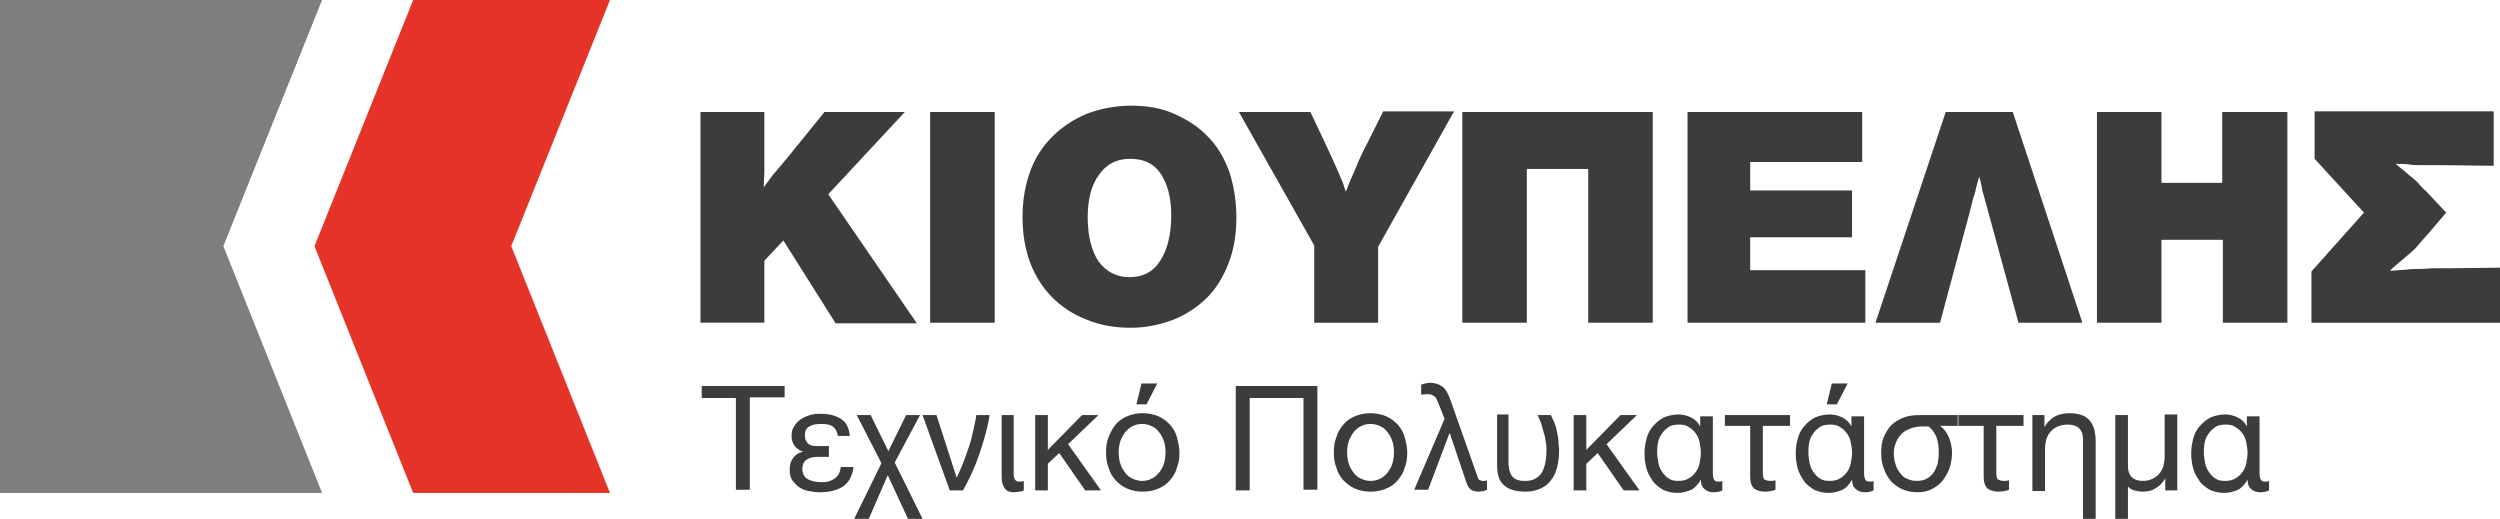
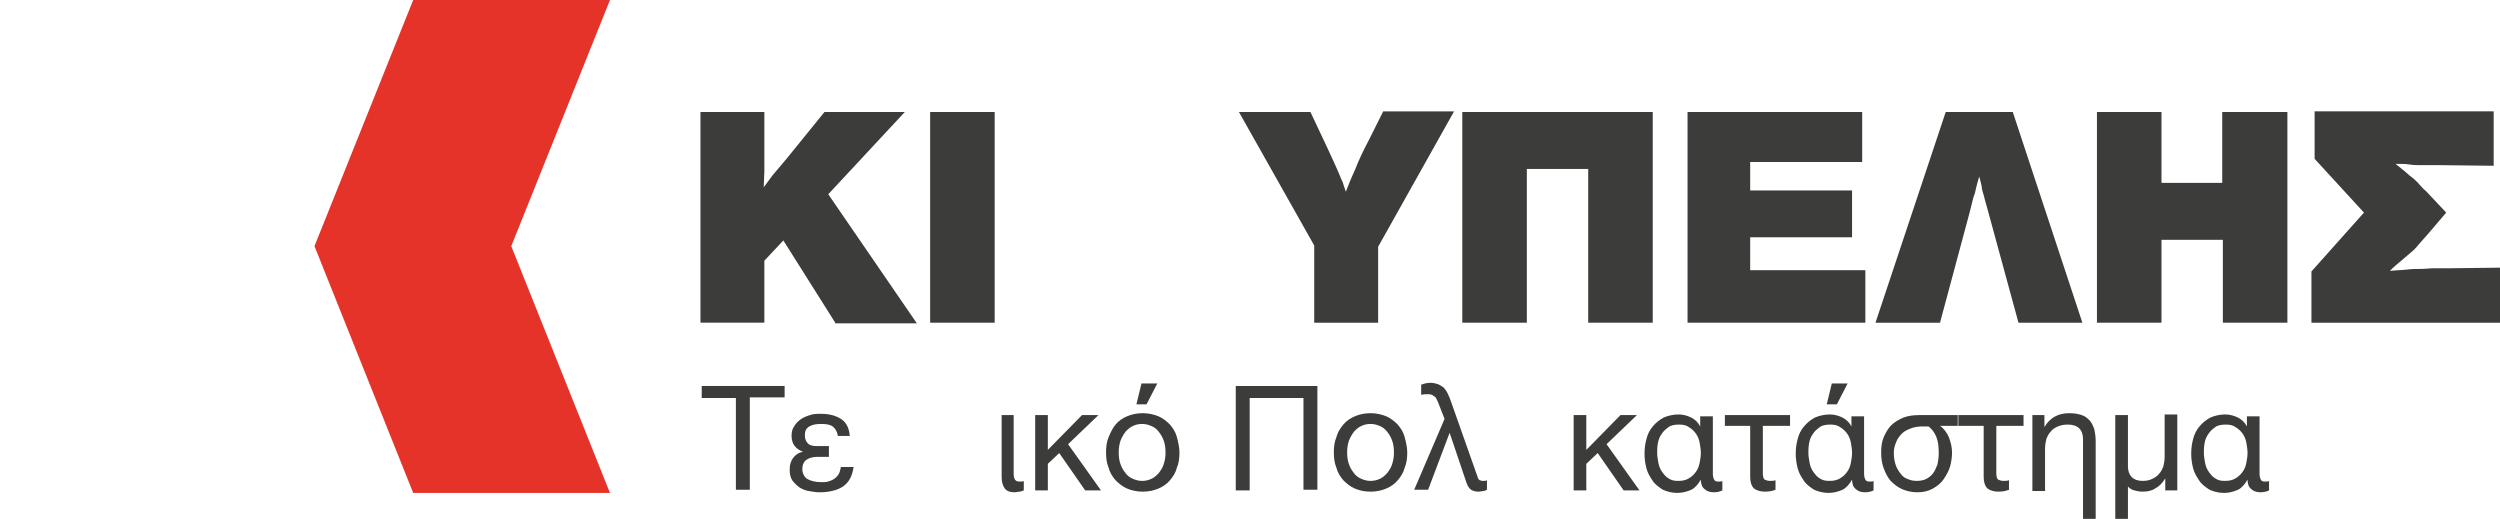
<svg xmlns="http://www.w3.org/2000/svg" enable-background="new 0 0 395.1 82" viewBox="0 0 395.1 82">
  <style>

@keyframes example{
     0%   {transform: translateX(0px);}
  	15%  {transform: translateX(-8px);}
    30%  {transform: translateX(0px);} 
	100% {transform: translateX(0px);}
}

path[d="m65.3 0h31.1l-15.6 38.9 15.6 39h-31.1l-15.6-39z"] {
    animation-name: example;
    animation-duration: 3s;
    animation-delay: 1s;
    animation-iteration-count: infinite;
}
    
</style>
  <path d="m65.3 0h31.1l-15.6 38.9 15.6 39h-31.1l-15.6-39z" fill="#e6332a" />
-   <path d="m0 0h50.9l-15.6 38.9 15.6 39h-50.9z" fill="#7e7e7d" />
+   <path d="m0 0h50.9h-50.9z" fill="#7e7e7d" />
  <g fill="#3c3c3b">
    <path d="m132 51-8.2-13-3 3.2v9.8h-10.1v-33.3h10.1v6.7 2.7l-.1 2.5 1.4-1.9 2.2-2.6 6-7.4h12.7l-12.1 13 14 20.4h-12.9z" />
    <path d="m147 51v-33.3h10.2v33.3z" />
-     <path d="m195.4 34.4c0 2.6-.4 5-1.2 7.1s-1.9 4-3.4 5.5-3.3 2.7-5.3 3.5c-2.1.8-4.3 1.3-6.8 1.3s-4.9-.4-7-1.3c-2.1-.8-3.9-2-5.4-3.5s-2.7-3.4-3.5-5.5c-.8-2.2-1.2-4.5-1.2-7.2 0-2.6.4-5 1.2-7.2s2-4 3.5-5.5 3.3-2.7 5.4-3.6c2.1-.8 4.5-1.3 7.1-1.3 2.5 0 4.8.4 6.8 1.3s3.8 2 5.3 3.6c1.5 1.5 2.6 3.4 3.4 5.6.7 2.2 1.1 4.6 1.1 7.2zm-10.3-.4c0-2.8-.6-5-1.7-6.6s-2.7-2.3-4.8-2.3-3.7.8-4.9 2.5c-1.2 1.6-1.8 3.9-1.8 6.7 0 3 .6 5.3 1.7 7 1.2 1.6 2.8 2.5 4.9 2.5s3.7-.8 4.8-2.5c1.2-1.8 1.8-4.2 1.8-7.3z" />
    <path d="m217.8 39v12h-10.1v-12.2l-11.9-21.1h11.3l2.5 5.3c.5 1.1.9 1.9 1.2 2.6s.6 1.3.8 1.8.4 1 .6 1.4c.1.4.3.9.5 1.5.4-1.1.9-2.3 1.5-3.6.5-1.3 1.2-2.8 2.1-4.5l2.3-4.6h11.2z" />
    <path d="m251 51v-24.3h-9.7v24.3h-10.2v-33.3h30.1v33.3z" />
    <path d="m266.7 51v-33.3h27.6v7.9h-17.7v4.5h16.1v7.4h-16.1v5.2h18.2v8.3z" />
    <path d="m319 51-4.8-17.6c-.2-.8-.4-1.4-.5-1.8s-.2-.8-.3-1.1-.2-.7-.2-1c-.1-.4-.2-.9-.4-1.6-.2.7-.4 1.3-.5 1.8s-.2 1-.4 1.4c-.1.4-.2.8-.3 1.2s-.2.8-.3 1.2l-4.7 17.5h-10.2l11.1-33.3h10.6l11 33.3z" />
    <path d="m351.3 51v-13.1h-9.7v13.1h-10.2v-33.3h10.2v11.2h9.6v-11.2h10.3v33.3z" />
    <path d="m365.3 51v-8.1l8.3-9.3-7.8-8.5v-7.5h28.3v8.6l-8.5-.1c-.6 0-1.1 0-1.6 0s-1 0-1.5 0-1.1 0-1.7-.1-1.3-.1-2.2-.1c.6.5 1.1.9 1.6 1.3.4.4.8.7 1.2 1 .3.3.7.6 1 1 .3.3.6.7 1 1l3.2 3.4-2.9 3.4c-.6.7-1.1 1.2-1.5 1.7s-.8.9-1.3 1.3-.9.8-1.4 1.2-1.1.9-1.8 1.6c1-.1 1.9-.1 2.7-.2s1.5-.1 2.2-.1 1.3-.1 2-.1h2.3l8.3-.1v8.7z" />
    <path d="m116.4 62.9h-5.5v-1.9h13.1v1.8h-5.5v14.6h-2.2v-14.5z" />
    <path d="m132.4 68.8c-.1-.6-.4-1.1-.8-1.4s-1-.4-1.8-.4-1.4.1-1.9.4-.7.7-.7 1.4c0 .6.2 1 .5 1.3s.8.4 1.4.4h1.9v1.7h-1.8c-.8 0-1.4.2-1.8.5s-.6.8-.6 1.4c0 .7.3 1.3.8 1.6s1.3.5 2.2.5c.4 0 .7 0 1.1-.1.3-.1.6-.2.9-.4s.5-.4.7-.7.3-.7.4-1.2h2c-.2 1.5-.8 2.5-1.7 3.1s-2.2.9-3.7.9c-.6 0-1.1-.1-1.7-.2s-1-.3-1.5-.6c-.4-.3-.8-.7-1.1-1.1-.3-.5-.4-1-.4-1.7 0-.8.2-1.4.6-1.9s.9-.8 1.5-.9c-.5-.2-1-.5-1.3-.9s-.5-.9-.5-1.6c0-.6.1-1.1.4-1.5.2-.4.6-.8 1-1.1s.9-.5 1.5-.7 1.1-.2 1.8-.2c1.3 0 2.3.3 3.1.8s1.3 1.4 1.4 2.7h-1.9z" />
-     <path d="m145.8 82h-2.3l-3.2-6.9-3 6.9h-2.3l4.3-8.8-3.9-7.6h2.2l2.8 5.7 2.8-5.7h2.2l-4 7.5z" />
-     <path d="m156.4 65.6c-.3 2-.9 4-1.6 6.1s-1.6 4-2.6 5.8h-2.1l-4.3-11.9h2.2l3.2 9.9c.3-.7.7-1.5 1-2.3s.6-1.6.9-2.5c.3-.8.5-1.7.7-2.6s.4-1.7.5-2.5z" />
    <path d="m160.2 65.6v9.3c0 .8.3 1.2.8 1.2h.4c.1 0 .3 0 .4-.1v1.5c-.2.1-.5.2-.7.2s-.5.1-.8.1c-.7 0-1.2-.2-1.5-.6s-.5-1-.5-1.8v-9.8z" />
    <path d="m163.6 65.6h2v5.5l5.4-5.5h2.6l-4.8 4.6 5.2 7.3h-2.5l-4.1-5.9-1.8 1.7v4.2h-2z" />
    <path d="m174.8 71.5c0-.9.1-1.7.4-2.4s.6-1.4 1.1-2 1.1-1 1.8-1.3 1.5-.5 2.5-.5c.9 0 1.8.2 2.5.5s1.3.8 1.8 1.3c.5.6.9 1.2 1.1 2s.4 1.6.4 2.4c0 .9-.1 1.7-.4 2.4-.2.8-.6 1.4-1.1 2s-1.1 1-1.8 1.3-1.5.5-2.5.5-1.8-.2-2.5-.5-1.3-.8-1.8-1.3c-.5-.6-.9-1.2-1.1-2-.3-.7-.4-1.5-.4-2.4zm2 0c0 .7.1 1.4.3 1.9.2.6.5 1 .8 1.4s.7.7 1.2.9.9.3 1.4.3 1-.1 1.4-.3c.5-.2.8-.5 1.2-.9.3-.4.6-.8.8-1.4s.3-1.2.3-1.9-.1-1.4-.3-1.9c-.2-.6-.5-1-.8-1.4s-.7-.7-1.2-.9-.9-.3-1.4-.3-1 .1-1.4.3c-.5.2-.8.5-1.2.9-.3.4-.6.9-.8 1.4-.2.6-.3 1.2-.3 1.9zm3.6-10.9h2.5l-1.7 3.3h-1.6z" />
    <path d="m195.3 61h12.9v16.4h-2.2v-14.5h-8.5v14.6h-2.2z" />
    <path d="m210.8 71.5c0-.9.1-1.7.4-2.4.2-.8.6-1.4 1.1-2s1.1-1 1.8-1.3 1.5-.5 2.5-.5c.9 0 1.8.2 2.5.5s1.3.8 1.8 1.3c.5.6.9 1.2 1.1 2s.4 1.6.4 2.4c0 .9-.1 1.7-.4 2.4-.2.8-.6 1.4-1.1 2s-1.1 1-1.8 1.3-1.5.5-2.5.5-1.8-.2-2.5-.5-1.3-.8-1.8-1.3c-.5-.6-.9-1.2-1.1-2-.3-.7-.4-1.5-.4-2.4zm2.1 0c0 .7.1 1.4.3 1.9.2.6.5 1 .8 1.4s.7.7 1.2.9.9.3 1.4.3 1-.1 1.4-.3c.5-.2.8-.5 1.2-.9.3-.4.6-.8.8-1.4s.3-1.2.3-1.9-.1-1.4-.3-1.9c-.2-.6-.5-1-.8-1.4s-.7-.7-1.2-.9-.9-.3-1.4-.3-1 .1-1.4.3c-.5.2-.8.5-1.2.9-.3.4-.6.9-.8 1.4-.2.6-.3 1.2-.3 1.9z" />
    <path d="m233.6 75.6c.1.2.2.3.3.3s.2.1.4.1h.3c.1 0 .2 0 .4-.1v1.5c-.2.1-.4.2-.6.2s-.4.1-.7.1c-.5 0-.9-.1-1.2-.3s-.5-.5-.7-1l-2.7-8-3.4 9h-2.2l4.8-11.2-1.1-2.8c-.2-.4-.3-.7-.6-.8-.2-.2-.5-.3-.9-.3s-.7 0-1.1.1v-1.6c.5-.2 1-.3 1.5-.3.4 0 .8.1 1.1.2s.6.3.9.5c.3.3.5.6.7 1s.4.9.6 1.5z" />
-     <path d="m238.4 65.6v7.5c0 .6.1 1.1.2 1.4.1.4.3.7.5.9s.5.4.9.5.7.1 1.1.1c1.1 0 1.9-.4 2.5-1.2.5-.8.8-2 .8-3.6 0-.4 0-.8-.1-1.3s-.1-1-.3-1.4c-.1-.5-.3-1-.4-1.5-.2-.5-.4-1-.6-1.4h2.1c.2.4.4.9.6 1.3.2.5.3 1 .4 1.5s.2 1 .2 1.4c0 .5.1.9.1 1.3 0 1-.1 1.9-.3 2.7s-.5 1.5-1 2.1c-.4.6-1 1-1.6 1.3-.7.3-1.4.5-2.3.5-1.6 0-2.7-.3-3.5-1s-1.1-1.7-1.1-3.2v-8h1.8z" />
    <path d="m248.7 65.6h2v5.5l5.4-5.5h2.6l-4.8 4.6 5.2 7.3h-2.5l-4.1-5.9-1.8 1.7v4.2h-2z" />
    <path d="m270.7 74.9c0 .4.1.7.2.9s.3.3.5.3h.4c.1 0 .3 0 .4-.1v1.5c-.4.2-.8.3-1.4.3s-1.1-.2-1.4-.5c-.4-.3-.6-.8-.6-1.5-.4.7-.9 1.3-1.5 1.6-.7.3-1.4.5-2.2.5-.9 0-1.6-.2-2.3-.5-.6-.4-1.2-.8-1.6-1.4s-.8-1.2-1-2-.3-1.5-.3-2.3.1-1.6.3-2.3c.2-.8.5-1.4 1-2s1-1 1.7-1.4c.7-.3 1.5-.5 2.4-.5.7 0 1.4.2 2 .5s1.1.8 1.4 1.4v-1.6h2zm-8.8-3.3c0 .5.1 1 .2 1.6.1.5.3 1 .6 1.4s.6.8 1 1c.4.3.9.4 1.5.4.7 0 1.2-.1 1.7-.4s.8-.6 1.1-1 .5-.9.6-1.4.2-1.1.2-1.6c0-.6-.1-1.1-.2-1.7-.1-.5-.3-1-.6-1.4s-.6-.7-1.1-1c-.4-.3-.9-.4-1.5-.4-.7 0-1.3.1-1.7.4s-.8.6-1.1 1.1c-.3.4-.5.9-.6 1.5s-.1 1-.1 1.5z" />
    <path d="m272.6 67.3v-1.7h10.3v1.7h-4.3v7.5c0 .5.1.9.3 1s.5.2.8.2.6 0 .9-.1v1.5c-.5.2-1 .3-1.7.3s-1.3-.2-1.7-.5c-.4-.4-.6-1-.6-1.8v-8.1z" />
    <path d="m294.6 74.9c0 .4.1.7.2.9s.3.3.5.3h.4c.1 0 .3 0 .4-.1v1.5c-.4.2-.8.3-1.4.3s-1.1-.2-1.4-.5c-.4-.3-.6-.8-.6-1.5-.4.7-.9 1.3-1.5 1.6-.7.3-1.4.5-2.2.5-.9 0-1.6-.2-2.3-.5-.6-.4-1.2-.8-1.6-1.4s-.8-1.2-1-2-.3-1.5-.3-2.3.1-1.6.3-2.3c.2-.8.5-1.4 1-2s1-1 1.7-1.4c.7-.3 1.5-.5 2.4-.5.7 0 1.4.2 2 .5s1.1.8 1.4 1.4v-1.6h2zm-8.8-3.3c0 .5.1 1 .2 1.6.1.5.3 1 .6 1.4s.6.8 1 1c.4.3.9.4 1.5.4.7 0 1.2-.1 1.7-.4s.8-.6 1.1-1 .5-.9.6-1.4.2-1.1.2-1.6c0-.6-.1-1.1-.2-1.7-.1-.5-.3-1-.6-1.4s-.6-.7-1.1-1c-.4-.3-.9-.4-1.5-.4-.7 0-1.3.1-1.7.4s-.8.6-1.1 1.1c-.3.4-.5.9-.6 1.5s-.1 1-.1 1.5zm3.7-11h2.5l-1.7 3.3h-1.6z" />
    <path d="m297.3 71.5c0-.9.1-1.7.4-2.4s.7-1.4 1.2-1.9 1.2-.9 1.9-1.2c.8-.3 1.6-.4 2.6-.4h6v1.7h-2.8c.6.4 1.1 1.1 1.4 1.8.3.8.5 1.6.5 2.4 0 .7-.1 1.4-.3 2.2-.2.7-.6 1.4-1 2s-1 1.1-1.7 1.5-1.5.6-2.5.6c-.9 0-1.7-.2-2.4-.5s-1.3-.8-1.8-1.3c-.5-.6-.8-1.2-1.1-2s-.4-1.6-.4-2.5zm2 0c0 .8.1 1.4.3 2s.5 1 .8 1.4.7.7 1.1.8c.4.2.9.3 1.4.3.6 0 1.1-.1 1.5-.3s.8-.5 1.1-.9.5-.9.7-1.4c.1-.5.2-1.1.2-1.8 0-1-.1-1.9-.4-2.6s-.7-1.2-1.2-1.6h-1.1c-.6 0-1.2.1-1.7.3s-1 .4-1.4.8-.7.8-.9 1.3-.4 1-.4 1.7z" />
    <path d="m309.5 67.3v-1.7h10.3v1.7h-4.3v7.5c0 .5.1.9.3 1s.5.2.8.2.6 0 .9-.1v1.5c-.5.2-1 .3-1.7.3s-1.3-.2-1.7-.5c-.4-.4-.6-1-.6-1.8v-8.1z" />
    <path d="m321.3 65.6h1.8v1.9c.8-1.4 2.1-2.2 3.9-2.2.8 0 1.4.1 2 .3s.9.5 1.3.9c.3.4.5.8.7 1.4.1.5.2 1.1.2 1.8v12.3h-2v-12.6c0-.7-.2-1.3-.6-1.7s-1-.6-1.8-.6c-.6 0-1.1.1-1.6.3-.4.2-.8.4-1.1.8-.3.3-.5.7-.7 1.2-.1.5-.2.9-.2 1.5v6.7h-2v-12z" />
    <path d="m344 77.5h-1.8v-1.9c-.4.7-1 1.3-1.6 1.6-.6.4-1.3.5-2 .5-.5 0-.9-.1-1.3-.2s-.7-.3-1-.6v5.1h-2v-16.4h2v8.1c0 .7.2 1.3.6 1.7s1 .6 1.7.6c.6 0 1.1-.1 1.5-.3s.8-.4 1.1-.8c.3-.3.5-.7.7-1.2.1-.5.2-.9.2-1.5v-6.7h2v12z" />
    <path d="m357.1 74.9c0 .4.1.7.2.9s.3.3.5.3h.4c.1 0 .3 0 .4-.1v1.5c-.4.2-.8.3-1.4.3s-1.1-.2-1.4-.5c-.4-.3-.6-.8-.6-1.5-.4.7-.9 1.3-1.5 1.6-.7.3-1.4.5-2.2.5-.9 0-1.6-.2-2.3-.5-.6-.4-1.2-.8-1.6-1.4s-.8-1.2-1-2-.3-1.5-.3-2.3.1-1.6.3-2.3c.2-.8.5-1.4 1-2s1-1 1.7-1.4c.7-.3 1.5-.5 2.4-.5.7 0 1.4.2 2 .5s1.1.8 1.4 1.4v-1.6h2zm-8.8-3.3c0 .5.1 1 .2 1.6.1.5.3 1 .6 1.4s.6.8 1 1c.4.3.9.4 1.5.4.7 0 1.2-.1 1.7-.4s.8-.6 1.1-1 .5-.9.6-1.4.2-1.1.2-1.6c0-.6-.1-1.1-.2-1.7-.1-.5-.3-1-.6-1.4s-.6-.7-1.1-1c-.4-.3-.9-.4-1.5-.4-.7 0-1.3.1-1.7.4s-.8.6-1.1 1.1c-.3.4-.5.9-.6 1.5s-.1 1-.1 1.5z" />
  </g>
</svg>